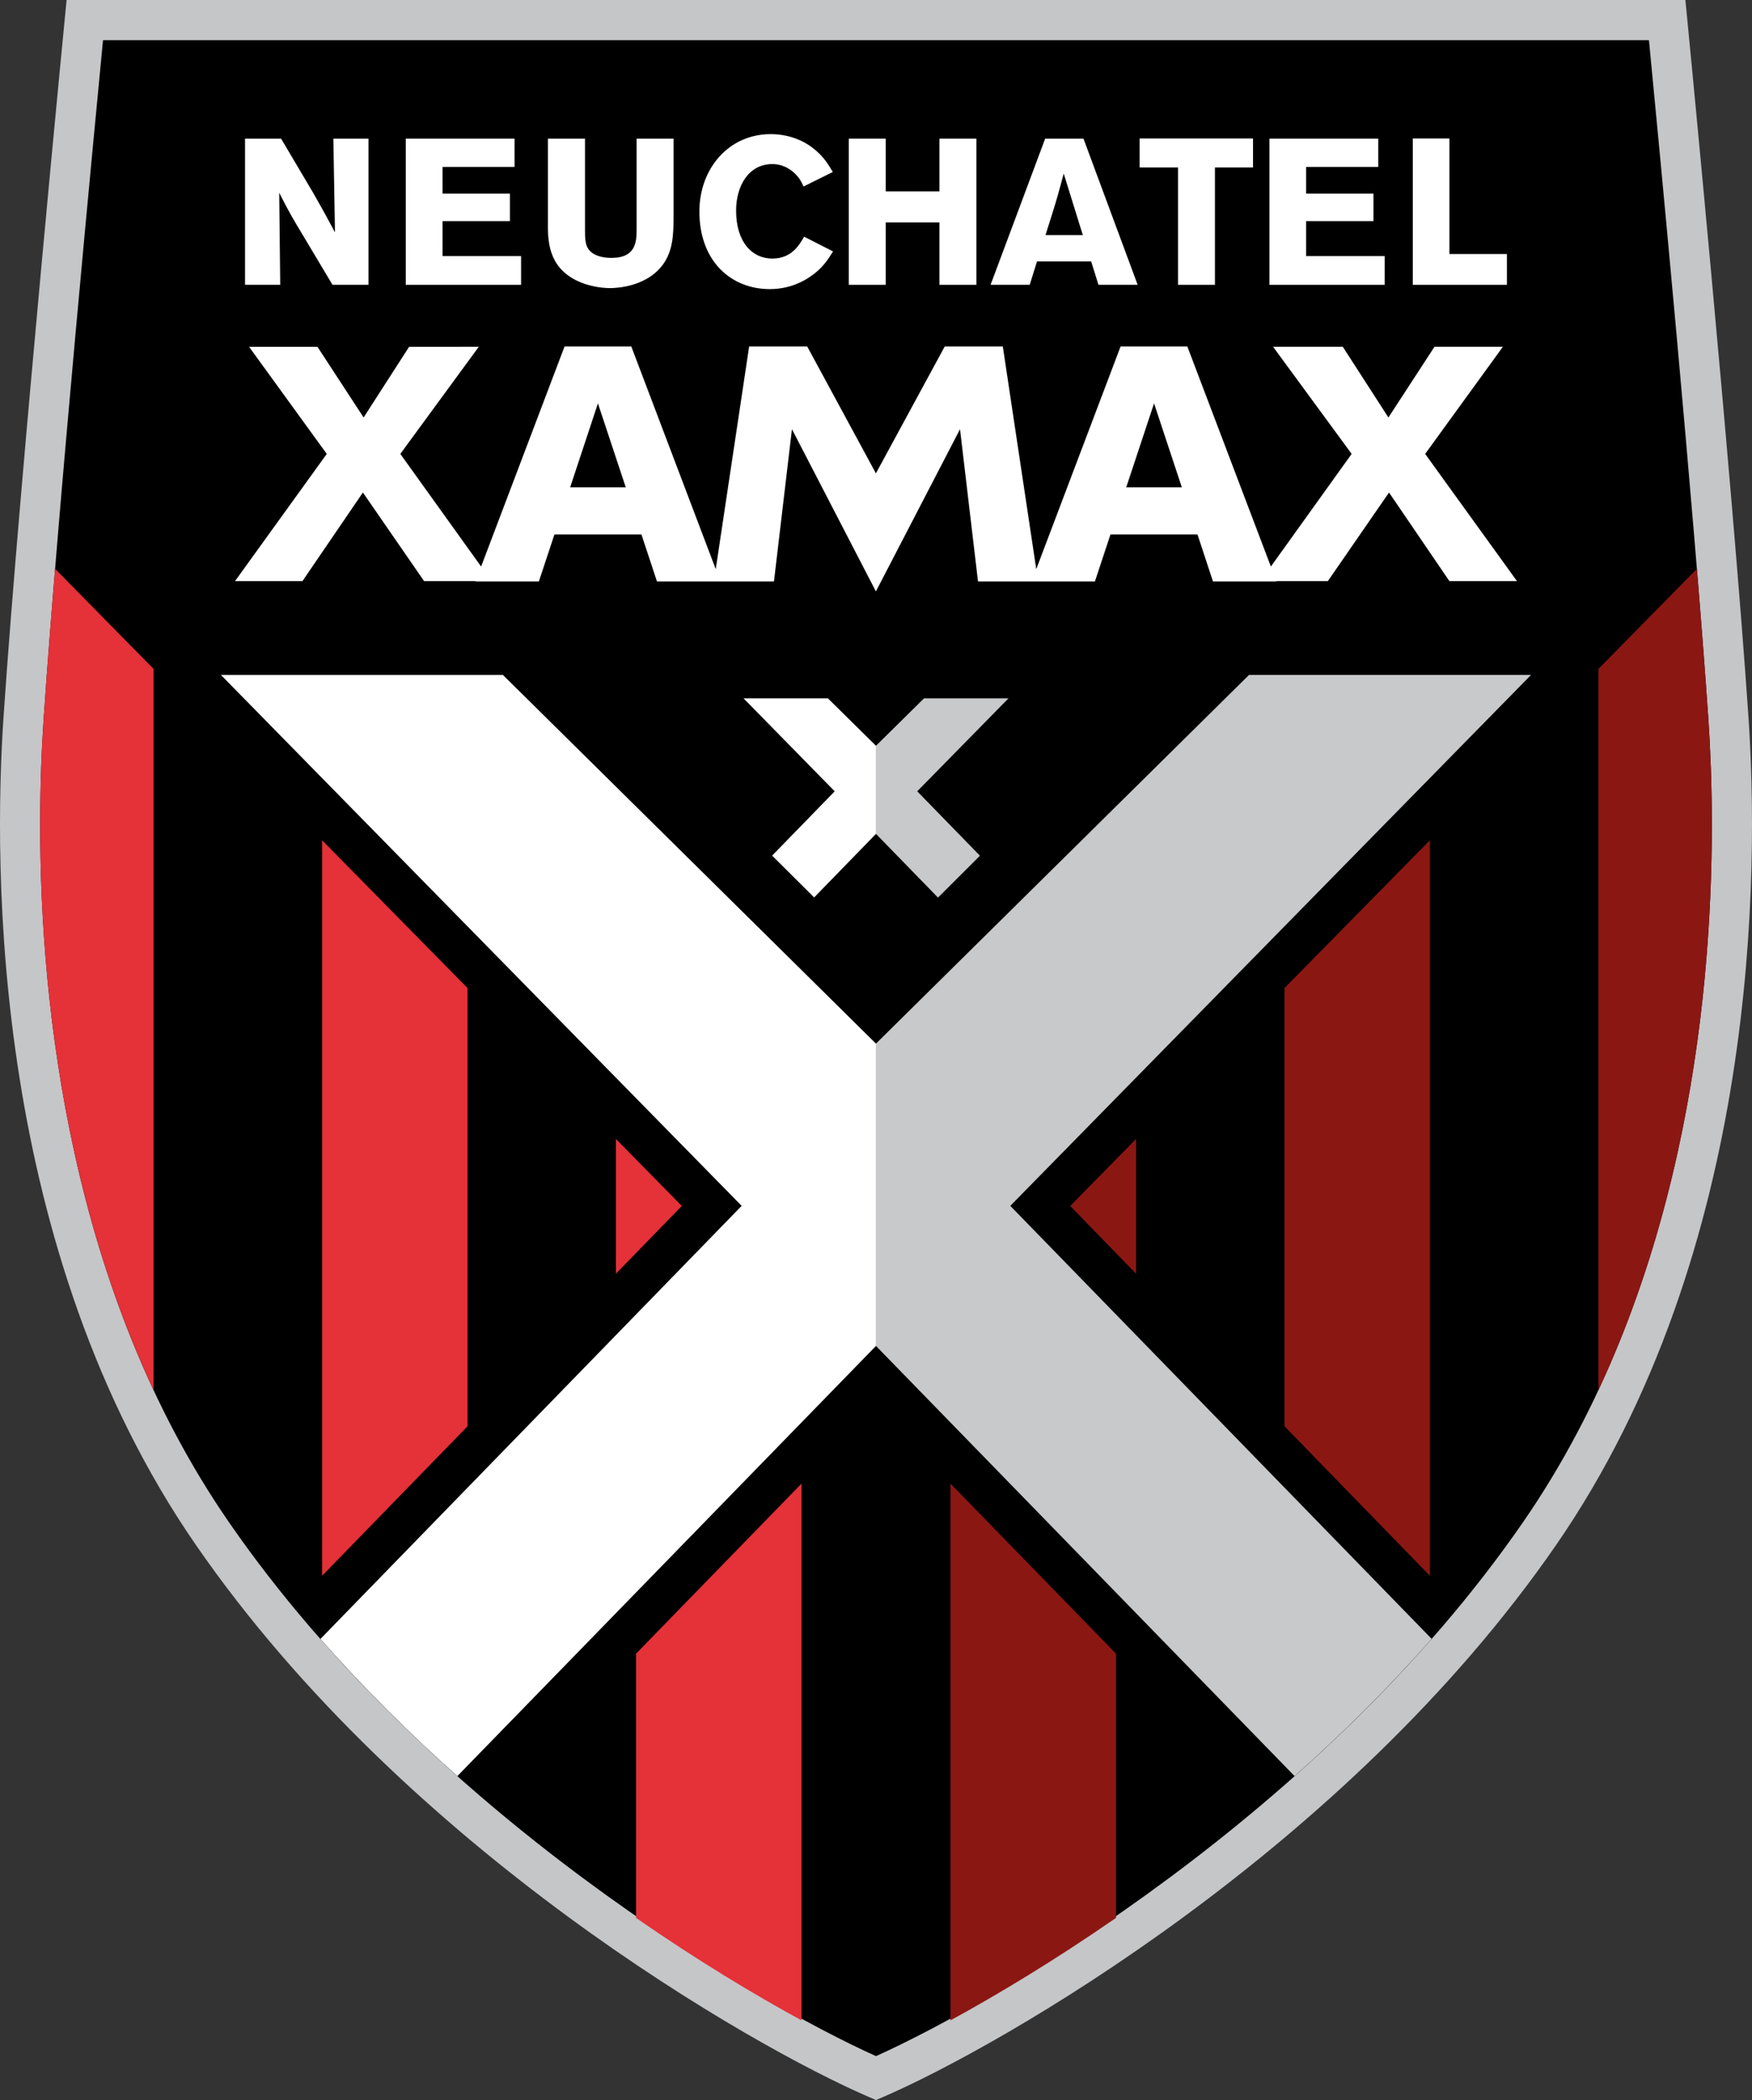
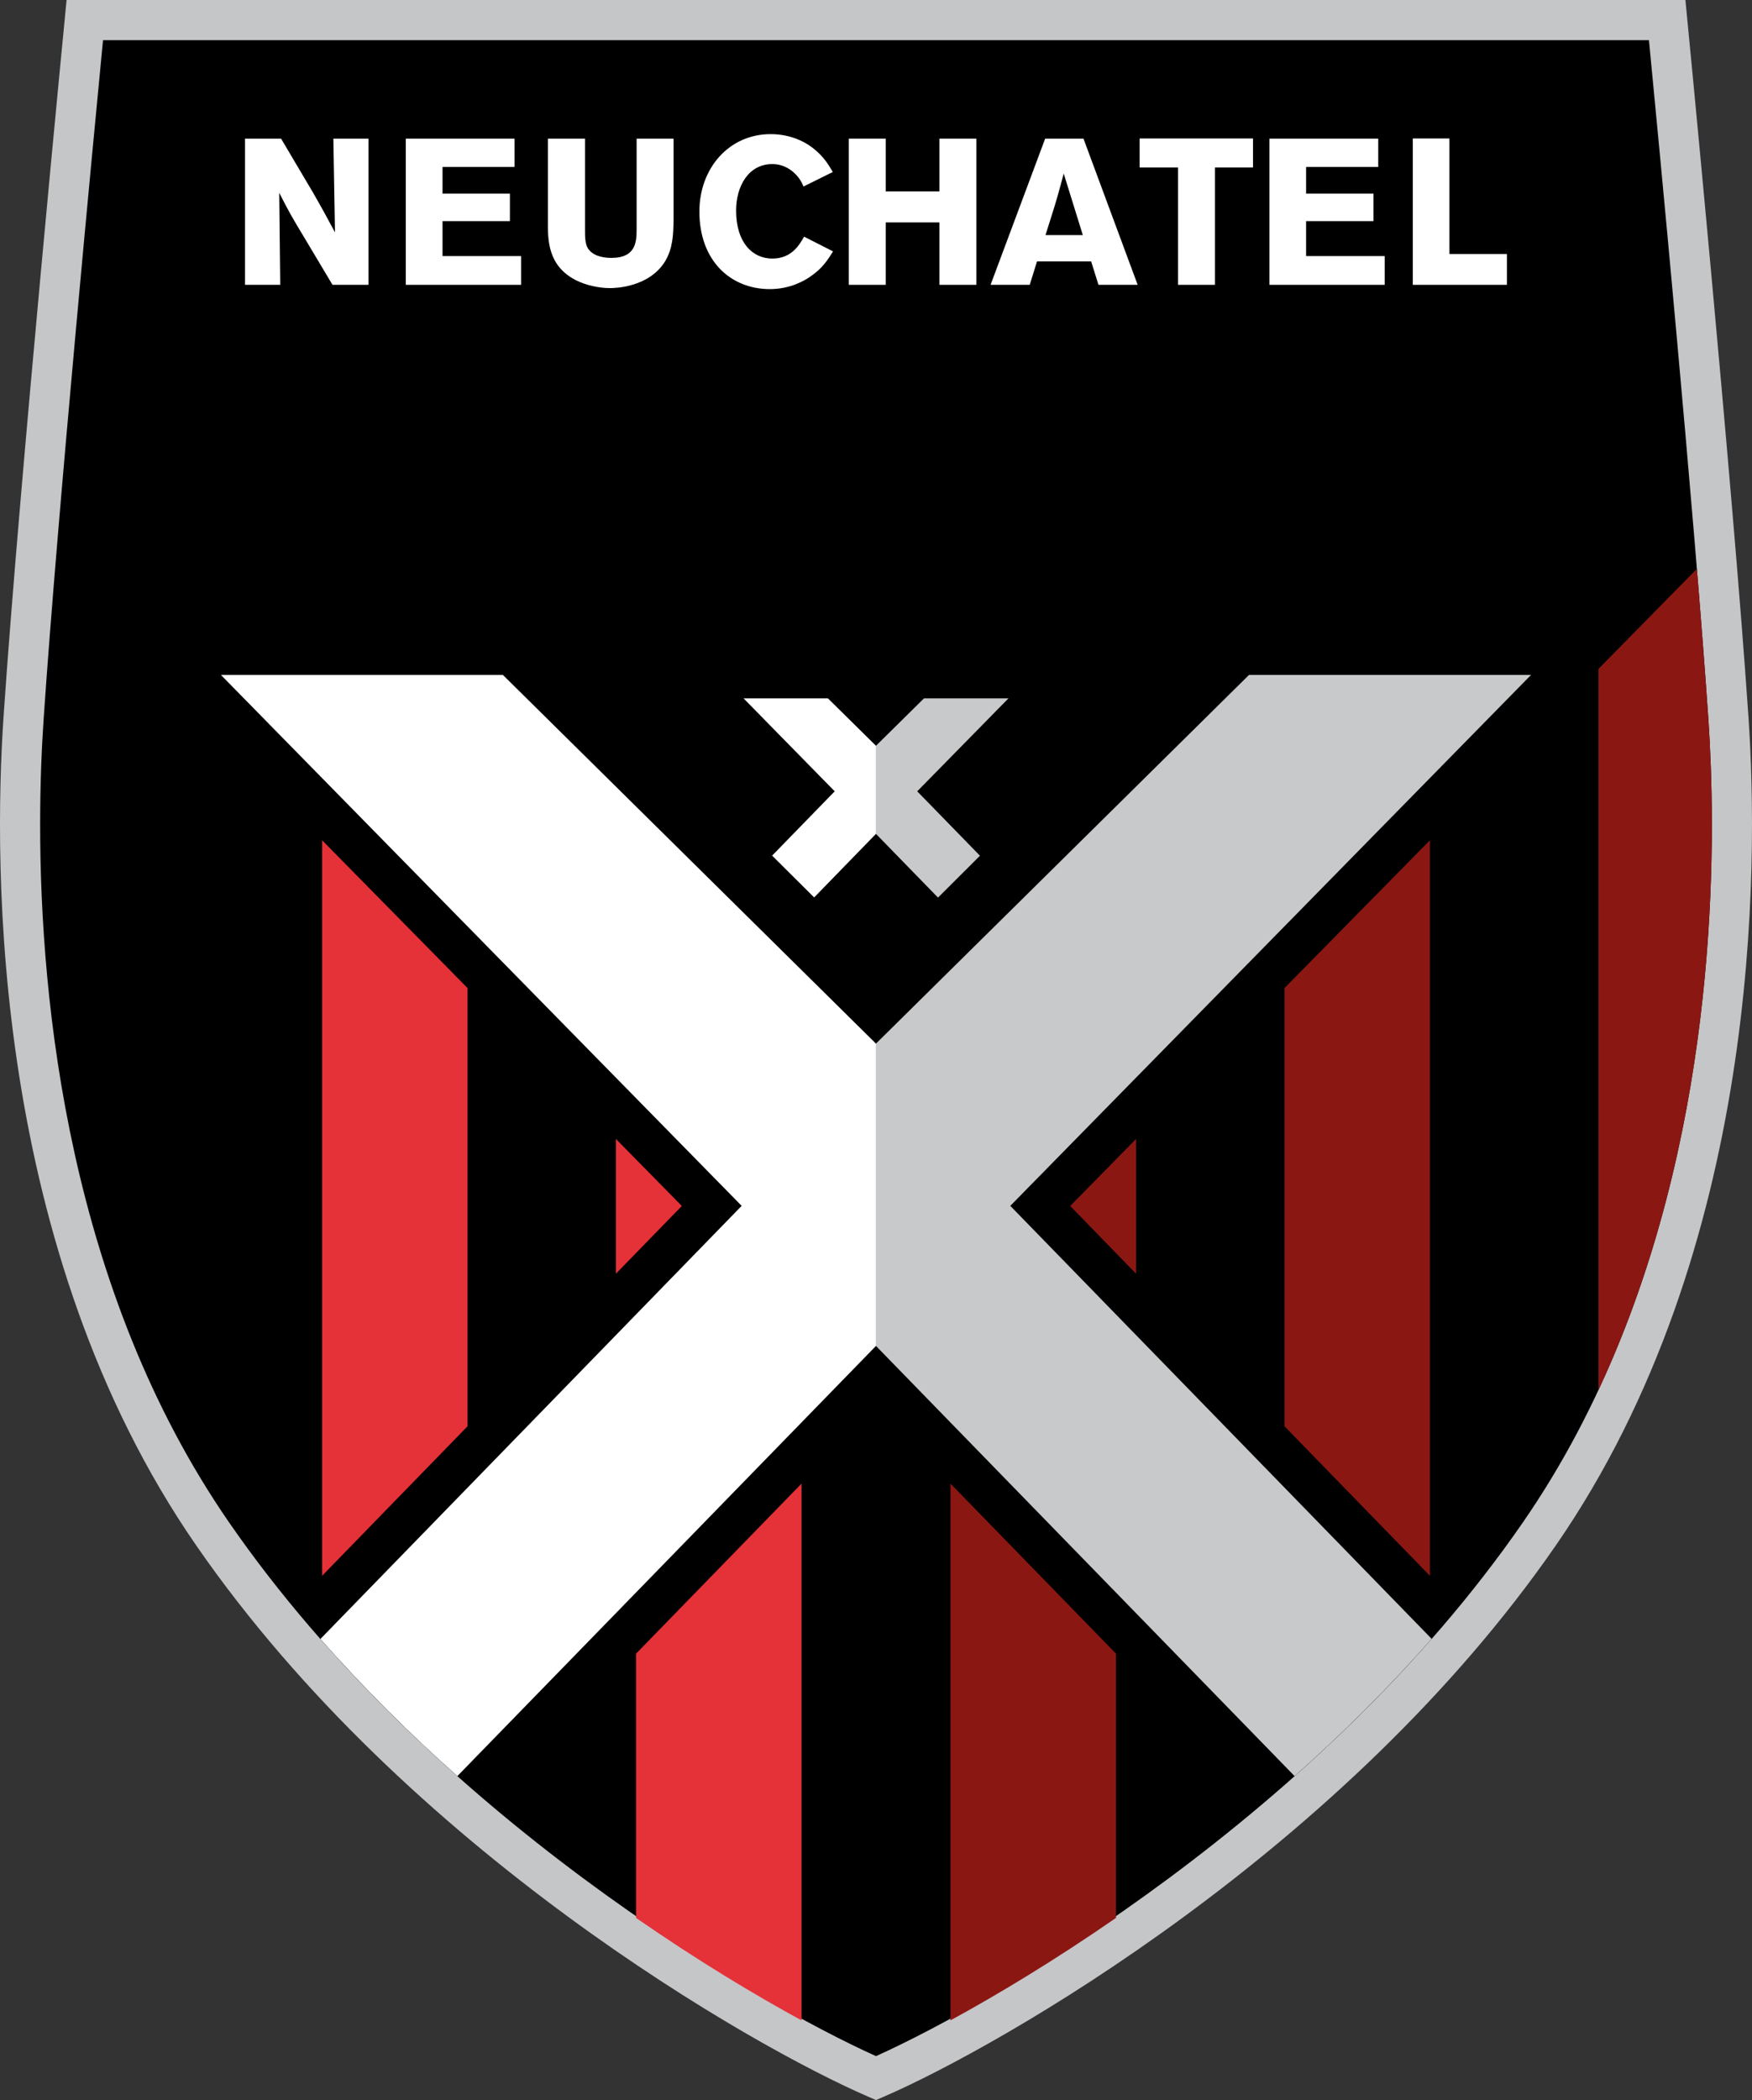
<svg xmlns="http://www.w3.org/2000/svg" version="1.0" id="Ebene_1" x="0px" y="0px" width="505.419px" height="605.705px" viewBox="0 0 505.419 605.705" enable-background="new 0 0 505.419 605.705" xml:space="preserve">
  <rect x="0" y="0" width="505.419" height="605.705" fill="#333333" stroke="none" />
  <path fill="#C5C6C8" d="M19.208,0c0,0-13.576,138.733-18.182,206.684c-2.954,43.446-3.451,153.693,55.571,239.051  c60.725,87.864,160.491,144.563,193.811,158.979l2.3,0.991l2.31-0.991c33.312-14.417,133.086-71.115,193.811-158.979  c59.022-85.376,58.516-195.605,55.562-239.051C499.771,138.733,486.208,0,486.208,0H19.208z" />
  <path d="M475.691,11.591c2.437,25.122,13.052,135.743,17.146,195.888c0.538,7.994,1,18.343,1,30.414  c0,51.544-8.404,134.519-54.544,201.256c-57.931,83.833-152.159,138.423-186.584,153.889  c-34.425-15.466-128.657-70.056-186.593-153.889c-46.13-66.737-54.534-149.739-54.534-201.284c0-12.061,0.456-22.392,1-30.386  c4.085-60.145,14.718-170.766,17.137-195.888H475.691z" />
  <polygon fill="#FFFFFF" points="339.834,82.153 350.484,82.153 350.484,48.299 361.468,48.299 361.468,39.94 328.763,39.94   328.763,48.299 339.834,48.299 " />
  <path fill="#FFFFFF" d="M222.073,83.386c5.898,0,10.02-2.433,11.814-3.702c3.369-2.31,4.88-4.693,6.432-7.172l-8.35-4.246  c-1.429,2.479-3.652,6.313-9.18,6.313c-5.729,0-10.44-4.629-10.44-13.855c0-7.062,3.597-13.398,10.44-13.398  c1.73,0,3.779,0.466,5.816,2.095c1.872,1.57,2.588,2.963,3.199,4.373l8.441-4.186c-1.246-2.104-2.598-4.424-5.547-6.752  c-3.186-2.552-7.532-4.168-12.385-4.168c-11.997,0-20.552,9.824-20.552,22.332C201.762,75.278,210.833,83.386,222.073,83.386z" />
  <polygon fill="#FFFFFF" points="150.323,73.859 127.662,73.859 127.662,63.779 147.099,63.779 147.099,55.854 127.662,55.854   127.662,48.157 148.447,48.157 148.447,39.986 117.066,39.986 117.066,82.153 150.323,82.153 " />
  <path fill="#FFFFFF" d="M166.163,80.834c2.904,1.466,6.692,2.265,9.833,2.265c1.822,0,11.257-0.356,15.818-7.642  c2.328-3.821,2.415-7.843,2.498-11.947V39.986h-10.66v26.235c-0.037,3.264-0.037,8.163-7.272,8.163c-2.625,0-5.524-0.648-6.852-2.88  c-0.73-1.31-0.768-3.095-0.768-5.227V39.986h-10.705v23.524C158.001,69.239,158.001,76.661,166.163,80.834z" />
  <path fill="#FFFFFF" d="M80.55,55.607c2.863,5.601,3.621,6.939,7.433,13.248l7.938,13.298h10.376V39.986H96.172l0.461,27.021  c-1.967-3.647-2.976-5.574-6.34-11.472l-9.208-15.549h-10.4v42.168h10.153L80.55,55.607z" />
  <polygon fill="#FFFFFF" points="255.511,64.153 271.006,64.153 271.006,82.153 281.675,82.153 281.675,39.986 271.006,39.986   271.006,55.205 255.511,55.205 255.511,39.986 244.866,39.986 244.866,82.153 255.511,82.153 " />
-   <path fill="#FFFFFF" d="M411.131,130.918l22.419-30.892h-19.735l-13.284,20.392l-13.157-20.392h-20.109l22.661,30.892l-23.305,32.49  l-24.095-63.473h-19.26l-24.327,64.222l-9.646-64.222H272.54l-19.859,36.594l-19.813-36.594h-16.754l-9.637,64.222l-24.359-64.222  h-19.255l-24.068,63.473l-23.309-32.49l22.629-30.892H118.02l-13.124,20.392l-13.312-20.392h-19.73l22.41,30.892l-26.454,36.676  H87.26l17.43-25.542l17.643,25.542h14.882l-0.036,0.104h18.278l4.488-13.548h25.099l4.478,13.548h33.754l5.187-43.907l24.217,46.788  l24.268-46.788l5.19,43.907h33.732l4.478-13.548h25.104l4.469,13.548h18.288l-0.01-0.104h14.874l17.634-25.542l17.407,25.542h19.493  L411.131,130.918z M164.479,140.563l8.012-24.222l8.031,24.222H164.479z M324.892,140.563l8.034-24.222l8.012,24.222H324.892z" />
  <polygon fill="#FFFFFF" points="399.453,73.859 376.783,73.859 376.783,63.779 396.212,63.779 396.212,55.854 376.783,55.854   376.783,48.157 397.595,48.157 397.595,39.986 366.21,39.986 366.21,82.153 399.453,82.153 " />
  <polygon fill="#FFFFFF" points="434.719,73.269 418.134,73.269 418.134,39.94 407.57,39.94 407.57,82.153 434.719,82.153 " />
  <path fill="#FFFFFF" d="M299.154,75.411h15.626l2.109,6.742h11.304l-15.631-42.168h-11.052L285.76,82.153h11.294L299.154,75.411z   M305.102,56.516c0.598-2.141,1.206-4.337,1.758-6.469l5.515,17.763h-10.77C302.577,64.669,304.203,59.711,305.102,56.516z" />
  <path fill="#FFFFFF" d="M238.844,201.43h-24.337c0,0,21.762,22.186,26.291,26.806c-4.209,4.319-18.055,18.548-18.055,18.548  l12.125,12.061l17.832-18.333v-25.414L238.844,201.43z" />
  <path fill="#FFFFFF" d="M63.723,194.66l150.232,153.14L92.442,472.711c12.577,14.302,25.943,27.514,39.502,39.557L252.7,388.201  v-87.193L145.068,194.66H63.723z" />
  <path fill="#C7C9CA" d="M282.701,246.812c0,0-13.905-14.257-18.101-18.576c4.524-4.62,26.318-26.806,26.318-26.806h-24.365  L252.7,215.098v25.414l17.895,18.379L282.701,246.812z" />
  <path fill="#C7C9CA" d="M441.685,194.66h-81.359L252.7,301.008v87.193l120.764,124.075c13.563-12.052,26.943-25.272,39.539-39.593  L291.452,347.801L441.685,194.66z" />
-   <path fill="#E53138" d="M12.58,207.478c-0.543,7.994-1,18.325-1,30.386c0,42.044,5.601,105.047,32.722,163.051V192.921  c-11.97-12.153-21.875-22.214-28.413-28.86C14.589,179.906,13.439,194.82,12.58,207.478z" />
  <path fill="#E53138" d="M177.673,328.494v38.886c9.112-9.349,16.042-16.485,19.022-19.548  C194.212,345.308,187.345,338.342,177.673,328.494z" />
  <path fill="#E53138" d="M183.484,553.17c17.776,12.313,34.256,22.205,47.742,29.555V427.908  c-13.486,13.855-31.024,31.869-47.742,49.057V553.17z" />
  <path fill="#E53138" d="M92.917,454.505c11.504-11.824,26.674-27.418,41.953-43.126V284.975  c-13.425-13.649-27.843-28.28-41.953-42.624V454.505z" />
  <path fill="#8B1713" d="M492.837,207.478c-0.863-12.658-2.013-27.55-3.31-43.417c-6.546,6.646-16.43,16.707-28.395,28.86v207.976  c27.103-58.004,32.704-120.961,32.704-163.005C493.837,225.821,493.375,215.472,492.837,207.478z" />
  <path fill="#8B1713" d="M370.556,411.379c15.267,15.708,30.44,31.303,41.949,43.126V242.352  c-14.124,14.343-28.522,28.975-41.949,42.624V411.379z" />
  <path fill="#8B1713" d="M274.192,582.724c13.48-7.35,29.956-17.242,47.755-29.555v-76.205  c-16.735-17.188-34.274-35.201-47.755-49.057V582.724z" />
  <path fill="#8B1713" d="M327.745,367.38v-38.886c-9.678,9.848-16.521,16.813-19.004,19.338  C311.721,350.895,318.619,358.031,327.745,367.38z" />
</svg>